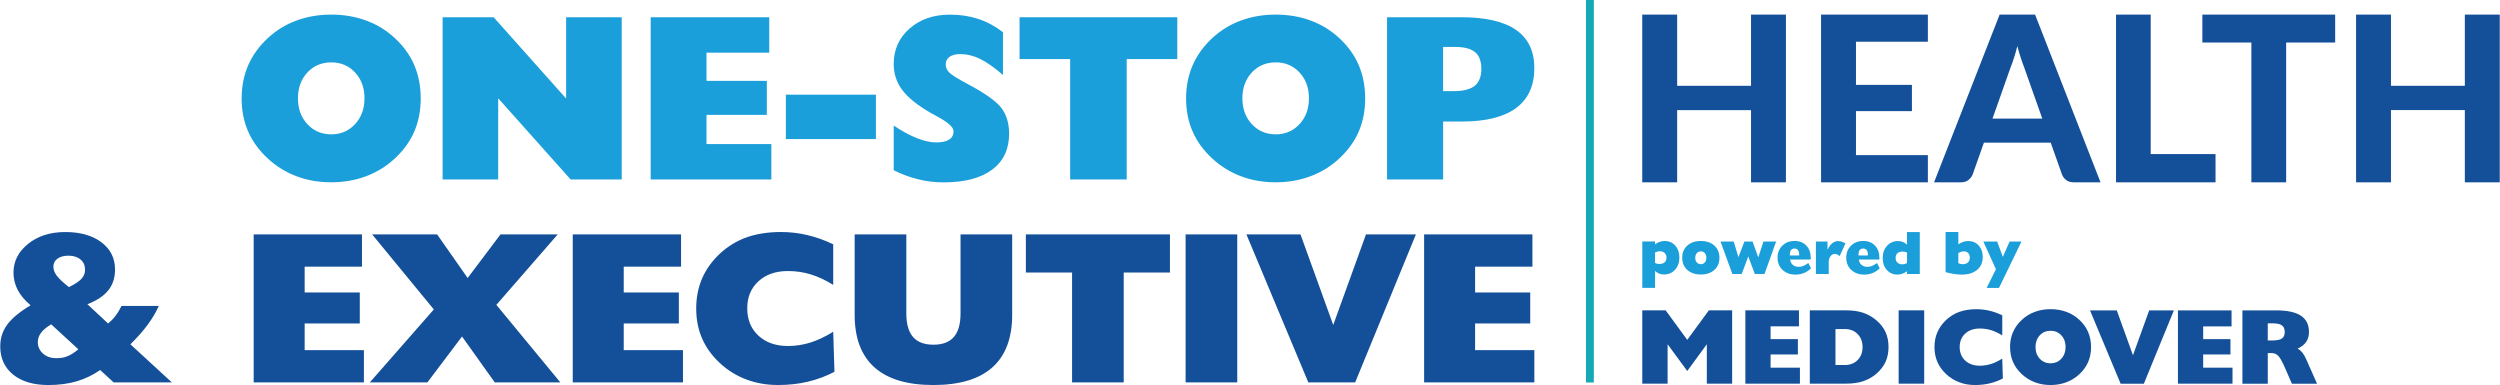
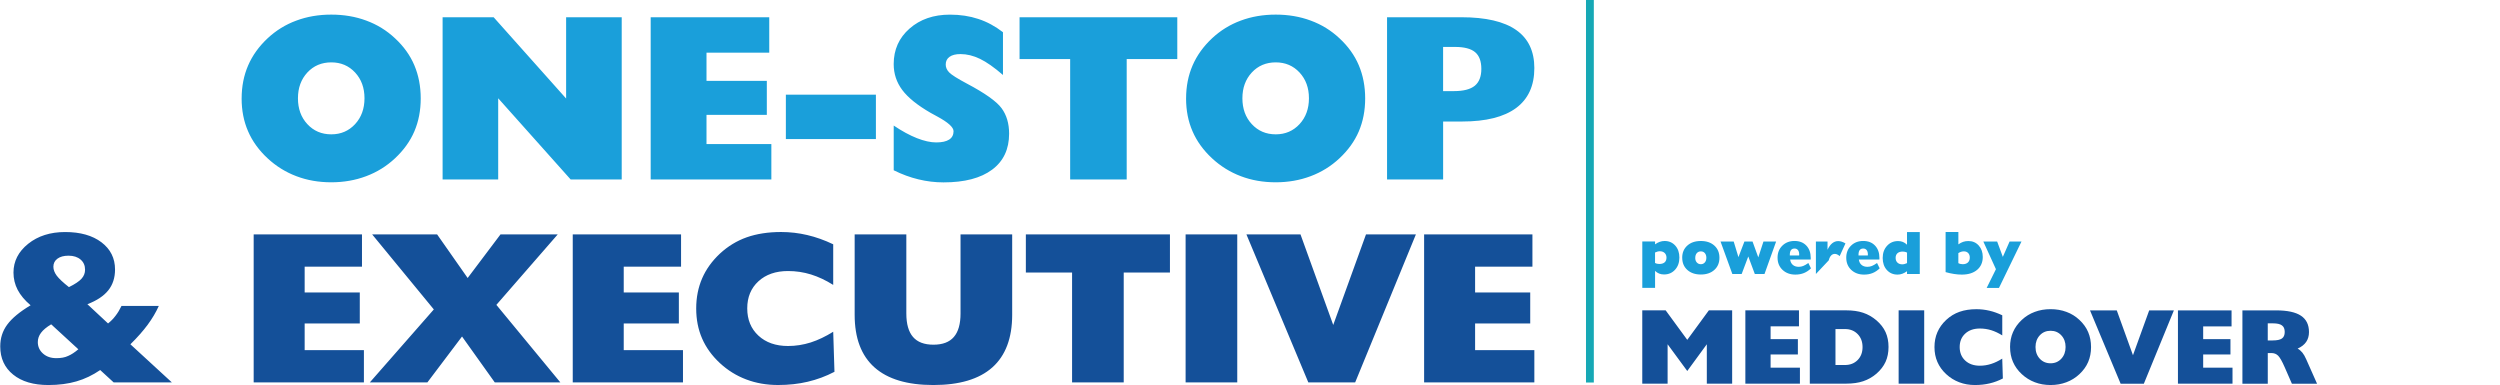
<svg xmlns="http://www.w3.org/2000/svg" xml:space="preserve" width="9.435in" height="1.453in" version="1.1" style="shape-rendering:geometricPrecision; text-rendering:geometricPrecision; image-rendering:optimizeQuality; fill-rule:evenodd; clip-rule:evenodd" viewBox="0 0 976.62 150.43">
  <defs>
    <style type="text/css">
   
    .str0 {stroke:#16A8B5;stroke-width:3.06;stroke-miterlimit:2.613}
    .fil3 {fill:none}
    .fil1 {fill:#1A9FDA;fill-rule:nonzero}
    .fil0 {fill:#145099;fill-rule:nonzero}
    .fil2 {fill:#145099;fill-rule:nonzero}
   
  </style>
  </defs>
  <g id="Layer_x0020_1">
    <path class="fil0" d="M876.07 149.93l0 -28.66 13.13 0c4.39,0 7.63,0.69 9.73,2.08 2.1,1.39 3.15,3.52 3.15,6.41 0,1.48 -0.37,2.77 -1.1,3.84 -0.74,1.07 -1.85,1.94 -3.34,2.61 0.7,0.38 1.31,0.9 1.85,1.56 0.53,0.66 1.03,1.52 1.5,2.6l4.25 9.57 -9.83 0 -2.8 -6.41c-1.02,-2.33 -1.88,-3.85 -2.58,-4.55 -0.69,-0.69 -1.58,-1.04 -2.66,-1.04l-1.39 0 0 12 -9.9 0zm9.9 -16.91l1.88 0c1.73,0 2.96,-0.26 3.67,-0.77 0.72,-0.51 1.08,-1.36 1.08,-2.55 0,-1.17 -0.36,-2.03 -1.08,-2.56 -0.71,-0.53 -1.87,-0.8 -3.48,-0.8l-2.07 0 0 6.67zm-35.09 16.91l0 -28.66 20.95 0 0 6.25 -11.09 0 0 4.99 10.66 0 0 6 -10.66 0 0 5.16 11.46 0 0 6.25 -21.32 0zm-22.39 0l-11.97 -28.66 10.46 0 6.33 17.53 6.34 -17.53 9.65 0 -11.74 28.66 -9.06 0zm-43.21 -14.31c0,-2.13 0.38,-4.08 1.15,-5.84 0.76,-1.76 1.91,-3.36 3.44,-4.79 1.49,-1.39 3.17,-2.43 5.07,-3.13 1.89,-0.71 3.94,-1.06 6.18,-1.06 2.22,0 4.29,0.35 6.19,1.06 1.91,0.7 3.59,1.74 5.07,3.13 1.53,1.42 2.67,3.01 3.42,4.77 0.75,1.76 1.13,3.71 1.13,5.86 0,2.13 -0.38,4.07 -1.13,5.82 -0.75,1.75 -1.89,3.33 -3.42,4.76 -1.49,1.39 -3.19,2.45 -5.1,3.16 -1.91,0.72 -3.96,1.08 -6.16,1.08 -2.22,0 -4.27,-0.36 -6.15,-1.08 -1.89,-0.71 -3.59,-1.77 -5.09,-3.16 -1.55,-1.43 -2.69,-3.03 -3.45,-4.78 -0.76,-1.75 -1.14,-3.68 -1.14,-5.8zm9.95 -0.04c0,1.85 0.55,3.37 1.66,4.57 1.11,1.2 2.52,1.8 4.23,1.8 1.69,0 3.09,-0.6 4.2,-1.8 1.1,-1.2 1.66,-2.72 1.66,-4.57 0,-1.84 -0.55,-3.36 -1.66,-4.55 -1.11,-1.2 -2.51,-1.79 -4.2,-1.79 -1.71,0 -3.12,0.59 -4.23,1.79 -1.1,1.2 -1.66,2.71 -1.66,4.55zm-13.01 -4.54c-1.43,-0.9 -2.87,-1.57 -4.29,-2.02 -1.43,-0.44 -2.91,-0.66 -4.44,-0.66 -2.38,0 -4.29,0.66 -5.73,1.99 -1.44,1.32 -2.16,3.07 -2.16,5.25 0,2.18 0.72,3.94 2.16,5.28 1.44,1.34 3.35,2.01 5.73,2.01 1.49,0 2.95,-0.23 4.38,-0.69 1.43,-0.45 2.88,-1.15 4.36,-2.08l0.24 7.76c-1.65,0.86 -3.37,1.5 -5.16,1.92 -1.79,0.43 -3.7,0.64 -5.73,0.64 -2.21,0 -4.27,-0.36 -6.15,-1.08 -1.89,-0.71 -3.59,-1.77 -5.09,-3.16 -1.55,-1.43 -2.69,-3.03 -3.45,-4.78 -0.76,-1.75 -1.14,-3.68 -1.14,-5.8 0,-2.13 0.38,-4.08 1.15,-5.84 0.76,-1.76 1.91,-3.36 3.44,-4.79 1.53,-1.42 3.26,-2.48 5.19,-3.16 1.94,-0.68 4.15,-1.02 6.63,-1.02 1.72,0 3.41,0.2 5.07,0.59 1.66,0.38 3.33,0.99 5.01,1.79l0 7.86zm-40.47 18.88l0 -28.66 9.99 0 0 28.66 -9.99 0zm-34.71 0l0 -28.66 14.23 0c2.51,0 4.71,0.31 6.6,0.94 1.89,0.63 3.62,1.62 5.2,2.96 1.62,1.4 2.82,2.94 3.58,4.62 0.76,1.69 1.15,3.62 1.15,5.78 0,2.18 -0.38,4.11 -1.15,5.81 -0.78,1.7 -1.97,3.25 -3.57,4.64 -1.57,1.34 -3.3,2.32 -5.2,2.95 -1.89,0.63 -4.09,0.94 -6.6,0.94l-14.23 0zm10.03 -21.36l0 14.06 3.71 0c2.02,0 3.67,-0.65 4.95,-1.94 1.28,-1.3 1.92,-2.99 1.92,-5.06 0,-2.09 -0.64,-3.79 -1.92,-5.09 -1.28,-1.31 -2.93,-1.96 -4.95,-1.96l-3.71 0zm-35.21 21.36l0 -28.66 20.95 0 0 6.25 -11.09 0 0 4.99 10.66 0 0 6 -10.66 0 0 5.16 11.46 0 0 6.25 -21.32 0zm-40.28 0l0 -28.66 9.14 0 8.44 11.53 8.44 -11.53 9.1 0 0 28.66 -9.9 0 0 -15.41 -7.64 10.45 -7.68 -10.45 0 15.41 -9.9 0z" />
    <path class="fil1" d="M116.32 38.4c0,4.08 1.22,7.46 3.67,10.1 2.46,2.66 5.57,3.99 9.36,3.99 3.74,0 6.84,-1.33 9.3,-3.99 2.44,-2.65 3.67,-6.02 3.67,-10.1 0,-4.07 -1.22,-7.42 -3.67,-10.07 -2.46,-2.64 -5.55,-3.96 -9.3,-3.96 -3.79,0 -6.9,1.32 -9.36,3.96 -2.44,2.65 -3.67,6 -3.67,10.07zm-22 0.08c0,-4.72 0.85,-9.02 2.54,-12.92 1.69,-3.9 4.22,-7.42 7.61,-10.6 3.29,-3.06 7.02,-5.37 11.21,-6.91 4.18,-1.56 8.72,-2.34 13.66,-2.34 4.92,0 9.48,0.77 13.69,2.34 4.22,1.55 7.95,3.85 11.21,6.91 3.39,3.14 5.91,6.65 7.56,10.55 1.65,3.9 2.49,8.21 2.49,12.96 0,4.72 -0.84,9 -2.49,12.87 -1.66,3.87 -4.18,7.36 -7.56,10.52 -3.29,3.08 -7.05,5.41 -11.28,6.99 -4.22,1.59 -8.77,2.38 -13.63,2.38 -4.9,0 -9.44,-0.79 -13.61,-2.38 -4.19,-1.58 -7.94,-3.91 -11.26,-6.99 -3.42,-3.17 -5.96,-6.7 -7.63,-10.57 -1.69,-3.87 -2.52,-8.14 -2.52,-12.82zm78.52 31.65l0 -63.39 19.94 0 28.32 31.76 0 -31.76 21.72 0 0 63.39 -19.94 0 -28.32 -31.73 0 31.73 -21.72 0zm81.3 0l0 -63.39 46.33 0 0 13.83 -24.52 0 0 11.04 23.57 0 0 13.27 -23.57 0 0 11.42 25.34 0 0 13.83 -47.15 0zm52.82 -15.78l0 -17.36 35.18 0 0 17.36 -35.18 0zm42.14 12.16l0 -17.45c3.23,2.17 6.25,3.81 9.06,4.92 2.82,1.11 5.34,1.67 7.56,1.67 2.21,0 3.88,-0.37 5.04,-1.11 1.14,-0.73 1.72,-1.83 1.72,-3.28 0,-1.53 -2.12,-3.45 -6.36,-5.74 -1.14,-0.63 -2.03,-1.11 -2.63,-1.44 -5.14,-2.97 -8.82,-5.94 -11.04,-8.91 -2.24,-2.99 -3.36,-6.36 -3.36,-10.13 0,-5.63 2.07,-10.26 6.2,-13.88 4.15,-3.64 9.4,-5.44 15.78,-5.44 4.02,0 7.72,0.56 11.11,1.69 3.39,1.11 6.59,2.85 9.61,5.18l0 16.71c-3.42,-2.97 -6.42,-5.07 -8.99,-6.31 -2.57,-1.24 -5.1,-1.86 -7.63,-1.86 -1.84,0 -3.26,0.36 -4.25,1.07 -1.01,0.71 -1.5,1.72 -1.5,3.02 0,1.11 0.45,2.15 1.36,3.08 0.91,0.94 3.22,2.4 6.91,4.36 7.07,3.74 11.59,6.95 13.55,9.61 1.96,2.66 2.95,5.97 2.95,9.96 0,6.06 -2.21,10.77 -6.64,14.06 -4.44,3.31 -10.75,4.97 -18.98,4.97 -3.33,0 -6.59,-0.39 -9.81,-1.18 -3.22,-0.77 -6.45,-1.96 -9.68,-3.56zm68.94 3.62l0 -47.06 -19.77 0 0 -16.33 61.63 0 0 16.33 -19.77 0 0 47.06 -22.09 0zm67.3 -31.73c0,4.08 1.22,7.46 3.67,10.1 2.46,2.66 5.57,3.99 9.36,3.99 3.74,0 6.84,-1.33 9.3,-3.99 2.44,-2.65 3.67,-6.02 3.67,-10.1 0,-4.07 -1.22,-7.42 -3.67,-10.07 -2.46,-2.64 -5.55,-3.96 -9.3,-3.96 -3.79,0 -6.9,1.32 -9.36,3.96 -2.44,2.65 -3.67,6 -3.67,10.07zm-22 0.08c0,-4.72 0.85,-9.02 2.54,-12.92 1.69,-3.9 4.22,-7.42 7.61,-10.6 3.29,-3.06 7.02,-5.37 11.21,-6.91 4.18,-1.56 8.72,-2.34 13.66,-2.34 4.92,0 9.48,0.77 13.69,2.34 4.22,1.55 7.95,3.85 11.21,6.91 3.39,3.14 5.91,6.65 7.56,10.55 1.65,3.9 2.49,8.21 2.49,12.96 0,4.72 -0.84,9 -2.49,12.87 -1.66,3.87 -4.18,7.36 -7.56,10.52 -3.29,3.08 -7.05,5.41 -11.28,6.99 -4.22,1.59 -8.77,2.38 -13.63,2.38 -4.9,0 -9.44,-0.79 -13.61,-2.38 -4.19,-1.58 -7.94,-3.91 -11.26,-6.99 -3.42,-3.17 -5.96,-6.7 -7.63,-10.57 -1.69,-3.87 -2.52,-8.14 -2.52,-12.82zm100.42 -2.88l4.25 0c3.71,0 6.42,-0.7 8.14,-2.1 1.7,-1.41 2.55,-3.6 2.55,-6.59 0,-3 -0.82,-5.17 -2.44,-6.53 -1.62,-1.36 -4.24,-2.04 -7.83,-2.04l-4.67 0 0 17.26zm-21.9 34.53l0 -63.39 29.05 0c9.51,0 16.64,1.66 21.38,4.97 4.75,3.31 7.12,8.28 7.12,14.88 0,6.9 -2.38,12.1 -7.13,15.62 -4.76,3.51 -11.79,5.27 -21.08,5.27l-7.43 0 0 22.65 -21.9 0z" />
    <path class="fil2" d="M39.06 144.58c-2.93,2 -6.01,3.49 -9.27,4.43 -3.25,0.95 -6.91,1.43 -10.97,1.43 -5.81,0 -10.42,-1.35 -13.78,-4.08 -3.36,-2.71 -5.04,-6.38 -5.04,-11.01 0,-3.2 0.9,-6.04 2.73,-8.51 1.82,-2.48 4.86,-5.01 9.13,-7.56 -2.28,-1.93 -3.97,-3.95 -5.06,-6.04 -1.09,-2.1 -1.63,-4.35 -1.63,-6.74 0,-4.43 1.92,-8.18 5.75,-11.25 3.83,-3.06 8.65,-4.59 14.44,-4.59 5.93,0 10.66,1.34 14.19,4.01 3.53,2.68 5.3,6.22 5.3,10.63 0,3.23 -0.88,5.94 -2.63,8.13 -1.75,2.19 -4.47,4.01 -8.17,5.43l8.07 7.52c1.07,-0.85 2.05,-1.83 2.91,-2.98 0.88,-1.13 1.65,-2.41 2.35,-3.88l14.58 0c-1.13,2.51 -2.59,4.97 -4.37,7.38 -1.78,2.41 -4.03,4.95 -6.74,7.62l16.21 14.9 -22.74 0 -5.27 -4.84zm-12.2 -32.41c2.35,-1.16 3.97,-2.24 4.9,-3.27 0.92,-1.02 1.38,-2.19 1.38,-3.5 0,-1.67 -0.58,-2.99 -1.75,-3.99 -1.17,-1 -2.74,-1.51 -4.71,-1.51 -1.82,0 -3.26,0.38 -4.32,1.16 -1.06,0.78 -1.6,1.82 -1.6,3.15 0,1.16 0.44,2.31 1.3,3.49 0.88,1.17 2.47,2.67 4.79,4.49zm3.65 24.3l-10.61 -9.75c-1.82,1.1 -3.15,2.2 -3.98,3.33 -0.83,1.11 -1.24,2.31 -1.24,3.61 0,1.79 0.68,3.29 2.03,4.49 1.36,1.2 3.08,1.79 5.17,1.79 0.97,0 1.82,-0.07 2.56,-0.21 0.73,-0.13 1.43,-0.35 2.09,-0.66 0.64,-0.27 1.27,-0.62 1.92,-1.04 0.65,-0.42 1.34,-0.95 2.06,-1.55zm68.51 12.95l0 -57.83 42.32 0 0 12.61 -22.4 0 0 10.08 21.54 0 0 12.11 -21.54 0 0 10.41 23.15 0 0 12.62 -43.07 0zm45.38 0l25.01 -28.52 -24.09 -29.31 25.38 0 11.93 17.03 12.83 -17.03 22.36 0 -23.97 27.53 25 30.3 -25.62 0 -12.8 -17.94 -13.54 17.94 -22.48 0zm79.29 0l0 -57.83 42.32 0 0 12.61 -22.4 0 0 10.08 21.54 0 0 12.11 -21.54 0 0 10.41 23.15 0 0 12.62 -43.07 0zm101.77 -38.1c-2.9,-1.82 -5.79,-3.18 -8.68,-4.08 -2.88,-0.89 -5.88,-1.34 -8.97,-1.34 -4.8,0 -8.66,1.34 -11.57,4.01 -2.91,2.67 -4.37,6.19 -4.37,10.58 0,4.4 1.46,7.96 4.37,10.65 2.91,2.7 6.77,4.05 11.57,4.05 3.01,0 5.96,-0.47 8.85,-1.38 2.88,-0.92 5.82,-2.33 8.8,-4.19l0.49 15.65c-3.33,1.74 -6.81,3.03 -10.43,3.88 -3.62,0.86 -7.48,1.28 -11.59,1.28 -4.47,0 -8.62,-0.72 -12.44,-2.17 -3.83,-1.44 -7.25,-3.57 -10.29,-6.38 -3.12,-2.89 -5.44,-6.11 -6.97,-9.64 -1.54,-3.53 -2.3,-7.42 -2.3,-11.7 0,-4.3 0.78,-8.23 2.32,-11.78 1.54,-3.56 3.86,-6.77 6.95,-9.67 3.09,-2.86 6.59,-5 10.49,-6.38 3.91,-1.37 8.38,-2.06 13.4,-2.06 3.48,0 6.9,0.4 10.25,1.19 3.35,0.78 6.73,1.99 10.12,3.61l0 15.86zm8.39 -19.73l20.18 0 0 30.9c0,4.11 0.88,7.17 2.61,9.17 1.74,2.02 4.4,3.02 7.98,3.02 3.59,0 6.25,-1 7.98,-3.02 1.74,-2 2.61,-5.07 2.61,-9.17l0 -30.9 20.18 0 0 31.4c0,9.1 -2.59,15.95 -7.74,20.55 -5.16,4.6 -12.85,6.9 -23.05,6.9 -10.19,0 -17.86,-2.3 -23.02,-6.9 -5.16,-4.6 -7.74,-11.44 -7.74,-20.55l0 -31.4zm84.94 57.83l0 -42.93 -18.06 0 0 -14.9 56.3 0 0 14.9 -18.06 0 0 42.93 -20.18 0zm44.36 0l0 -57.83 20.18 0 0 57.83 -20.18 0zm47.95 0l-24.19 -57.83 21.13 0 12.79 35.38 12.8 -35.38 19.5 0 -23.73 57.83 -18.3 0zm45.24 0l0 -57.83 42.32 0 0 12.61 -22.4 0 0 10.08 21.54 0 0 12.11 -21.54 0 0 10.41 23.15 0 0 12.62 -43.07 0z" />
-     <path class="fil1" d="M646.57 98.65l0 4.1c0.26,0.14 0.53,0.23 0.81,0.3 0.28,0.06 0.58,0.09 0.88,0.09 0.89,0 1.58,-0.22 2.06,-0.64 0.48,-0.43 0.72,-1.04 0.72,-1.83 0,-0.76 -0.24,-1.36 -0.71,-1.82 -0.47,-0.45 -1.11,-0.68 -1.9,-0.68 -0.29,0 -0.58,0.04 -0.88,0.12 -0.3,0.08 -0.62,0.2 -0.97,0.36zm0 -3.17c0.64,-0.46 1.26,-0.8 1.86,-1 0.6,-0.21 1.22,-0.32 1.87,-0.32 1.7,0 3.09,0.6 4.17,1.8 1.08,1.2 1.61,2.77 1.61,4.68 0,1.93 -0.56,3.51 -1.69,4.75 -1.13,1.24 -2.56,1.85 -4.31,1.85 -0.71,0 -1.34,-0.11 -1.9,-0.34 -0.56,-0.22 -1.09,-0.57 -1.6,-1.05l0 6.64 -4.99 0 0 -18.13 4.99 0 0 1.1zm15.7 5.23c0,0.76 0.2,1.37 0.61,1.83 0.41,0.46 0.93,0.69 1.58,0.69 0.64,0 1.16,-0.23 1.56,-0.69 0.4,-0.46 0.6,-1.07 0.6,-1.83 0,-0.75 -0.2,-1.35 -0.59,-1.81 -0.39,-0.46 -0.92,-0.68 -1.56,-0.68 -0.66,0 -1.18,0.23 -1.58,0.68 -0.4,0.46 -0.6,1.06 -0.6,1.81zm-5.09 0c0,-1.97 0.66,-3.55 1.99,-4.75 1.32,-1.2 3.09,-1.8 5.29,-1.8 2.2,0 3.97,0.6 5.29,1.8 1.32,1.2 1.98,2.78 1.98,4.75 0,1.97 -0.66,3.55 -1.99,4.75 -1.33,1.2 -3.09,1.8 -5.27,1.8 -2.2,0 -3.96,-0.6 -5.29,-1.8 -1.33,-1.2 -1.99,-2.79 -1.99,-4.75zm19.59 6.34l-4.61 -12.68 5.14 0 1.85 6.1 2.34 -6.1 3.17 0 2.25 6.19 2.02 -6.19 4.95 0 -4.54 12.68 -3.79 0 -2.55 -6.85 -2.58 6.85 -3.65 0zm30.73 -2.2c-0.85,0.83 -1.78,1.44 -2.77,1.84 -1,0.4 -2.1,0.6 -3.33,0.6 -2.04,0 -3.72,-0.62 -5.02,-1.85 -1.3,-1.23 -1.94,-2.82 -1.94,-4.78 0,-1.89 0.62,-3.45 1.86,-4.67 1.24,-1.22 2.83,-1.84 4.77,-1.84 1.93,0 3.47,0.6 4.61,1.8 1.14,1.2 1.72,2.81 1.72,4.83 0,0.17 0,0.3 -0,0.38 -0,0.09 -0.01,0.16 -0.02,0.24l-8.02 0.01c0.12,0.9 0.47,1.6 1.06,2.1 0.59,0.5 1.36,0.74 2.31,0.74 0.59,0 1.17,-0.11 1.73,-0.33 0.56,-0.22 1.23,-0.6 2.01,-1.16l1.03 2.08zm-8.26 -5.03l3.63 0c0,-0.06 0,-0.12 0.01,-0.21 0.01,-0.08 0.01,-0.14 0.01,-0.18 0,-0.75 -0.16,-1.32 -0.48,-1.72 -0.32,-0.4 -0.76,-0.6 -1.34,-0.6 -0.61,0 -1.07,0.2 -1.38,0.6 -0.3,0.4 -0.46,0.99 -0.46,1.77l0 0.34zm10.18 7.23l0 -12.68 4.54 0 0 3.22c0.52,-1.12 1.13,-1.97 1.83,-2.54 0.7,-0.56 1.48,-0.85 2.34,-0.85 0.45,0 0.92,0.08 1.4,0.23 0.48,0.16 0.96,0.38 1.44,0.68l-2.26 4.95c-0.37,-0.3 -0.7,-0.53 -1,-0.66 -0.3,-0.14 -0.6,-0.2 -0.9,-0.2 -0.56,0 -1.04,0.21 -1.45,0.64 -0.4,0.42 -0.71,1.05 -0.92,1.88l0 5.33 -5.02 0zm24.92 -2.2c-0.85,0.83 -1.78,1.44 -2.77,1.84 -1,0.4 -2.1,0.6 -3.33,0.6 -2.04,0 -3.72,-0.62 -5.02,-1.85 -1.3,-1.23 -1.94,-2.82 -1.94,-4.78 0,-1.89 0.62,-3.45 1.86,-4.67 1.24,-1.22 2.83,-1.84 4.77,-1.84 1.93,0 3.47,0.6 4.61,1.8 1.14,1.2 1.72,2.81 1.72,4.83 0,0.17 0,0.3 -0,0.38 -0,0.09 -0.01,0.16 -0.02,0.24l-8.02 0.01c0.12,0.9 0.47,1.6 1.06,2.1 0.59,0.5 1.36,0.74 2.31,0.74 0.59,0 1.17,-0.11 1.73,-0.33 0.56,-0.22 1.23,-0.6 2.01,-1.16l1.03 2.08zm-8.26 -5.03l3.63 0c0,-0.06 0,-0.12 0.01,-0.21 0.01,-0.08 0.01,-0.14 0.01,-0.18 0,-0.75 -0.16,-1.32 -0.48,-1.72 -0.32,-0.4 -0.76,-0.6 -1.34,-0.6 -0.61,0 -1.07,0.2 -1.38,0.6 -0.3,0.4 -0.46,0.99 -0.46,1.77l0 0.34zm18.95 2.99l0 -4.11c-0.26,-0.14 -0.54,-0.24 -0.82,-0.31 -0.29,-0.07 -0.57,-0.1 -0.85,-0.1 -0.89,0 -1.58,0.22 -2.06,0.64 -0.48,0.43 -0.73,1.04 -0.73,1.83 0,0.77 0.24,1.39 0.7,1.84 0.47,0.45 1.1,0.68 1.88,0.68 0.3,0 0.6,-0.04 0.91,-0.12 0.31,-0.08 0.63,-0.2 0.97,-0.35zm0 3.16c-0.64,0.45 -1.26,0.79 -1.86,1 -0.6,0.21 -1.22,0.32 -1.86,0.32 -1.7,0 -3.09,-0.6 -4.17,-1.8 -1.08,-1.2 -1.62,-2.77 -1.62,-4.7 0,-1.93 0.57,-3.51 1.7,-4.75 1.13,-1.24 2.56,-1.85 4.3,-1.85 0.7,0 1.34,0.11 1.89,0.34 0.56,0.23 1.1,0.59 1.61,1.08l0 -4.95 4.99 0 0 16.4 -4.99 0 0 -1.08zm20.06 -10.49c0.63,-0.45 1.26,-0.78 1.88,-0.99 0.62,-0.21 1.3,-0.31 2.04,-0.31 1.63,0 2.98,0.58 4.03,1.75 1.06,1.17 1.58,2.66 1.58,4.47 0,2.11 -0.74,3.79 -2.2,5.03 -1.47,1.24 -3.46,1.86 -5.98,1.86 -0.99,0 -2.02,-0.08 -3.08,-0.25 -1.06,-0.16 -2.15,-0.4 -3.26,-0.72l0 -15.67 4.99 0 0 4.83zm0 7.35c0.27,0.14 0.55,0.23 0.83,0.3 0.28,0.07 0.57,0.1 0.86,0.1 0.87,0 1.56,-0.23 2.04,-0.68 0.49,-0.46 0.73,-1.1 0.73,-1.93 0,-0.73 -0.21,-1.31 -0.63,-1.75 -0.42,-0.44 -0.98,-0.66 -1.69,-0.66 -0.37,0 -0.73,0.06 -1.08,0.17 -0.35,0.12 -0.71,0.28 -1.07,0.51l0 3.94zm14.67 2.34l-4.92 -10.8 5.4 0 2.22 6 2.64 -6 4.65 0 -8.8 18.13 -4.81 0 3.63 -7.33z" />
+     <path class="fil1" d="M646.57 98.65l0 4.1c0.26,0.14 0.53,0.23 0.81,0.3 0.28,0.06 0.58,0.09 0.88,0.09 0.89,0 1.58,-0.22 2.06,-0.64 0.48,-0.43 0.72,-1.04 0.72,-1.83 0,-0.76 -0.24,-1.36 -0.71,-1.82 -0.47,-0.45 -1.11,-0.68 -1.9,-0.68 -0.29,0 -0.58,0.04 -0.88,0.12 -0.3,0.08 -0.62,0.2 -0.97,0.36zm0 -3.17c0.64,-0.46 1.26,-0.8 1.86,-1 0.6,-0.21 1.22,-0.32 1.87,-0.32 1.7,0 3.09,0.6 4.17,1.8 1.08,1.2 1.61,2.77 1.61,4.68 0,1.93 -0.56,3.51 -1.69,4.75 -1.13,1.24 -2.56,1.85 -4.31,1.85 -0.71,0 -1.34,-0.11 -1.9,-0.34 -0.56,-0.22 -1.09,-0.57 -1.6,-1.05l0 6.64 -4.99 0 0 -18.13 4.99 0 0 1.1zm15.7 5.23c0,0.76 0.2,1.37 0.61,1.83 0.41,0.46 0.93,0.69 1.58,0.69 0.64,0 1.16,-0.23 1.56,-0.69 0.4,-0.46 0.6,-1.07 0.6,-1.83 0,-0.75 -0.2,-1.35 -0.59,-1.81 -0.39,-0.46 -0.92,-0.68 -1.56,-0.68 -0.66,0 -1.18,0.23 -1.58,0.68 -0.4,0.46 -0.6,1.06 -0.6,1.81zm-5.09 0c0,-1.97 0.66,-3.55 1.99,-4.75 1.32,-1.2 3.09,-1.8 5.29,-1.8 2.2,0 3.97,0.6 5.29,1.8 1.32,1.2 1.98,2.78 1.98,4.75 0,1.97 -0.66,3.55 -1.99,4.75 -1.33,1.2 -3.09,1.8 -5.27,1.8 -2.2,0 -3.96,-0.6 -5.29,-1.8 -1.33,-1.2 -1.99,-2.79 -1.99,-4.75zm19.59 6.34l-4.61 -12.68 5.14 0 1.85 6.1 2.34 -6.1 3.17 0 2.25 6.19 2.02 -6.19 4.95 0 -4.54 12.68 -3.79 0 -2.55 -6.85 -2.58 6.85 -3.65 0zm30.73 -2.2c-0.85,0.83 -1.78,1.44 -2.77,1.84 -1,0.4 -2.1,0.6 -3.33,0.6 -2.04,0 -3.72,-0.62 -5.02,-1.85 -1.3,-1.23 -1.94,-2.82 -1.94,-4.78 0,-1.89 0.62,-3.45 1.86,-4.67 1.24,-1.22 2.83,-1.84 4.77,-1.84 1.93,0 3.47,0.6 4.61,1.8 1.14,1.2 1.72,2.81 1.72,4.83 0,0.17 0,0.3 -0,0.38 -0,0.09 -0.01,0.16 -0.02,0.24l-8.02 0.01c0.12,0.9 0.47,1.6 1.06,2.1 0.59,0.5 1.36,0.74 2.31,0.74 0.59,0 1.17,-0.11 1.73,-0.33 0.56,-0.22 1.23,-0.6 2.01,-1.16l1.03 2.08zm-8.26 -5.03l3.63 0c0,-0.06 0,-0.12 0.01,-0.21 0.01,-0.08 0.01,-0.14 0.01,-0.18 0,-0.75 -0.16,-1.32 -0.48,-1.72 -0.32,-0.4 -0.76,-0.6 -1.34,-0.6 -0.61,0 -1.07,0.2 -1.38,0.6 -0.3,0.4 -0.46,0.99 -0.46,1.77l0 0.34zm10.18 7.23l0 -12.68 4.54 0 0 3.22c0.52,-1.12 1.13,-1.97 1.83,-2.54 0.7,-0.56 1.48,-0.85 2.34,-0.85 0.45,0 0.92,0.08 1.4,0.23 0.48,0.16 0.96,0.38 1.44,0.68l-2.26 4.95c-0.37,-0.3 -0.7,-0.53 -1,-0.66 -0.3,-0.14 -0.6,-0.2 -0.9,-0.2 -0.56,0 -1.04,0.21 -1.45,0.64 -0.4,0.42 -0.71,1.05 -0.92,1.88zm24.92 -2.2c-0.85,0.83 -1.78,1.44 -2.77,1.84 -1,0.4 -2.1,0.6 -3.33,0.6 -2.04,0 -3.72,-0.62 -5.02,-1.85 -1.3,-1.23 -1.94,-2.82 -1.94,-4.78 0,-1.89 0.62,-3.45 1.86,-4.67 1.24,-1.22 2.83,-1.84 4.77,-1.84 1.93,0 3.47,0.6 4.61,1.8 1.14,1.2 1.72,2.81 1.72,4.83 0,0.17 0,0.3 -0,0.38 -0,0.09 -0.01,0.16 -0.02,0.24l-8.02 0.01c0.12,0.9 0.47,1.6 1.06,2.1 0.59,0.5 1.36,0.74 2.31,0.74 0.59,0 1.17,-0.11 1.73,-0.33 0.56,-0.22 1.23,-0.6 2.01,-1.16l1.03 2.08zm-8.26 -5.03l3.63 0c0,-0.06 0,-0.12 0.01,-0.21 0.01,-0.08 0.01,-0.14 0.01,-0.18 0,-0.75 -0.16,-1.32 -0.48,-1.72 -0.32,-0.4 -0.76,-0.6 -1.34,-0.6 -0.61,0 -1.07,0.2 -1.38,0.6 -0.3,0.4 -0.46,0.99 -0.46,1.77l0 0.34zm18.95 2.99l0 -4.11c-0.26,-0.14 -0.54,-0.24 -0.82,-0.31 -0.29,-0.07 -0.57,-0.1 -0.85,-0.1 -0.89,0 -1.58,0.22 -2.06,0.64 -0.48,0.43 -0.73,1.04 -0.73,1.83 0,0.77 0.24,1.39 0.7,1.84 0.47,0.45 1.1,0.68 1.88,0.68 0.3,0 0.6,-0.04 0.91,-0.12 0.31,-0.08 0.63,-0.2 0.97,-0.35zm0 3.16c-0.64,0.45 -1.26,0.79 -1.86,1 -0.6,0.21 -1.22,0.32 -1.86,0.32 -1.7,0 -3.09,-0.6 -4.17,-1.8 -1.08,-1.2 -1.62,-2.77 -1.62,-4.7 0,-1.93 0.57,-3.51 1.7,-4.75 1.13,-1.24 2.56,-1.85 4.3,-1.85 0.7,0 1.34,0.11 1.89,0.34 0.56,0.23 1.1,0.59 1.61,1.08l0 -4.95 4.99 0 0 16.4 -4.99 0 0 -1.08zm20.06 -10.49c0.63,-0.45 1.26,-0.78 1.88,-0.99 0.62,-0.21 1.3,-0.31 2.04,-0.31 1.63,0 2.98,0.58 4.03,1.75 1.06,1.17 1.58,2.66 1.58,4.47 0,2.11 -0.74,3.79 -2.2,5.03 -1.47,1.24 -3.46,1.86 -5.98,1.86 -0.99,0 -2.02,-0.08 -3.08,-0.25 -1.06,-0.16 -2.15,-0.4 -3.26,-0.72l0 -15.67 4.99 0 0 4.83zm0 7.35c0.27,0.14 0.55,0.23 0.83,0.3 0.28,0.07 0.57,0.1 0.86,0.1 0.87,0 1.56,-0.23 2.04,-0.68 0.49,-0.46 0.73,-1.1 0.73,-1.93 0,-0.73 -0.21,-1.31 -0.63,-1.75 -0.42,-0.44 -0.98,-0.66 -1.69,-0.66 -0.37,0 -0.73,0.06 -1.08,0.17 -0.35,0.12 -0.71,0.28 -1.07,0.51l0 3.94zm14.67 2.34l-4.92 -10.8 5.4 0 2.22 6 2.64 -6 4.65 0 -8.8 18.13 -4.81 0 3.63 -7.33z" />
    <line class="fil3 str0" x1="621.12" y1="0" x2="621.12" y2="149.46" />
-     <path class="fil2" d="M697.71 5.71l0 65.53 -13.64 0 0 -28.22 -28.86 0 0 28.22 -13.64 0 0 -65.53 13.64 0 0 27.82 28.86 0 0 -27.82 13.64 0zm27.37 10.61l0 16.84 21.86 0 0 10.25 -21.86 0 0 17.21 28.09 0 0 10.61 -41.73 0 0 -65.53 41.73 0 0 10.61 -28.09 0zm72.8 30.03l-7.09 -20.05c-0.42,-1.05 -0.86,-2.29 -1.32,-3.7 -0.47,-1.41 -0.92,-2.95 -1.34,-4.61 -0.42,1.69 -0.86,3.24 -1.32,4.67 -0.47,1.43 -0.92,2.68 -1.34,3.73l-7.05 19.96 19.46 0zm22.76 24.88l-10.52 0c-1.17,0 -2.12,-0.29 -2.86,-0.84 -0.74,-0.56 -1.29,-1.26 -1.66,-2.14l-4.43 -12.51 -26.1 0 -4.43 12.51c-0.3,0.75 -0.83,1.43 -1.58,2.05 -0.75,0.62 -1.7,0.93 -2.85,0.93l-10.61 0 25.61 -65.53 13.86 0 25.56 65.53zm44.93 -11.02l0 11.02 -38.88 0 0 -65.53 13.55 0 0 54.51 25.33 0zm46.74 -43.58l-19.15 0 0 54.6 -13.59 0 0 -54.6 -19.15 0 0 -10.93 51.89 0 0 10.93zm64.31 -10.93l0 65.53 -13.64 0 0 -28.22 -28.86 0 0 28.22 -13.64 0 0 -65.53 13.64 0 0 27.82 28.86 0 0 -27.82 13.64 0z" />
  </g>
</svg>